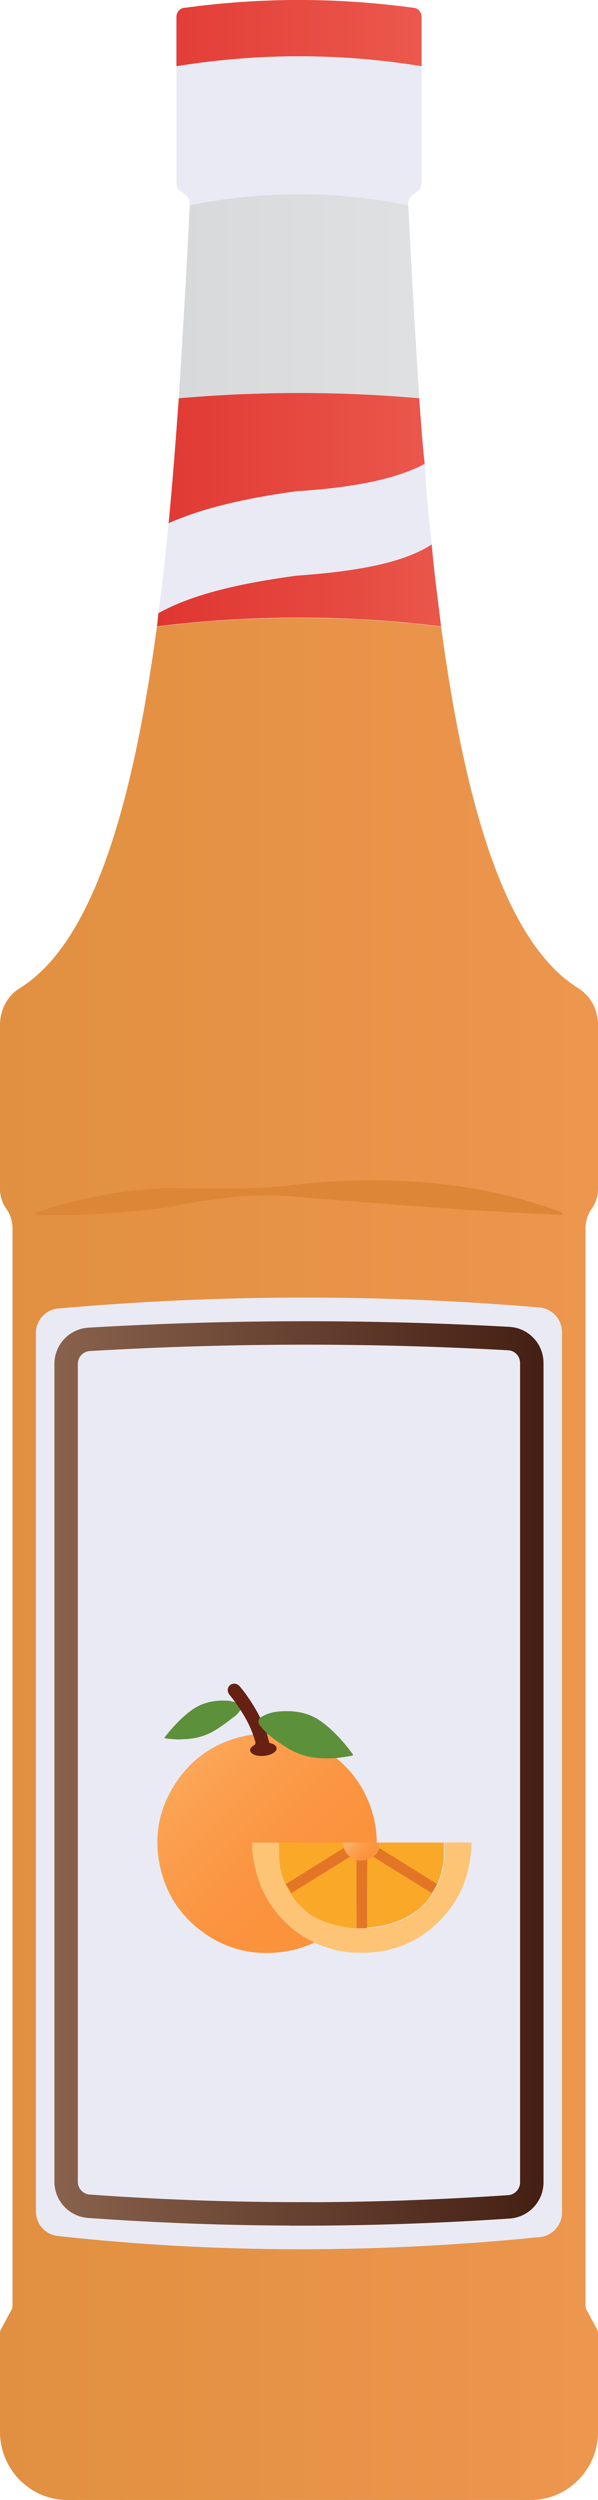
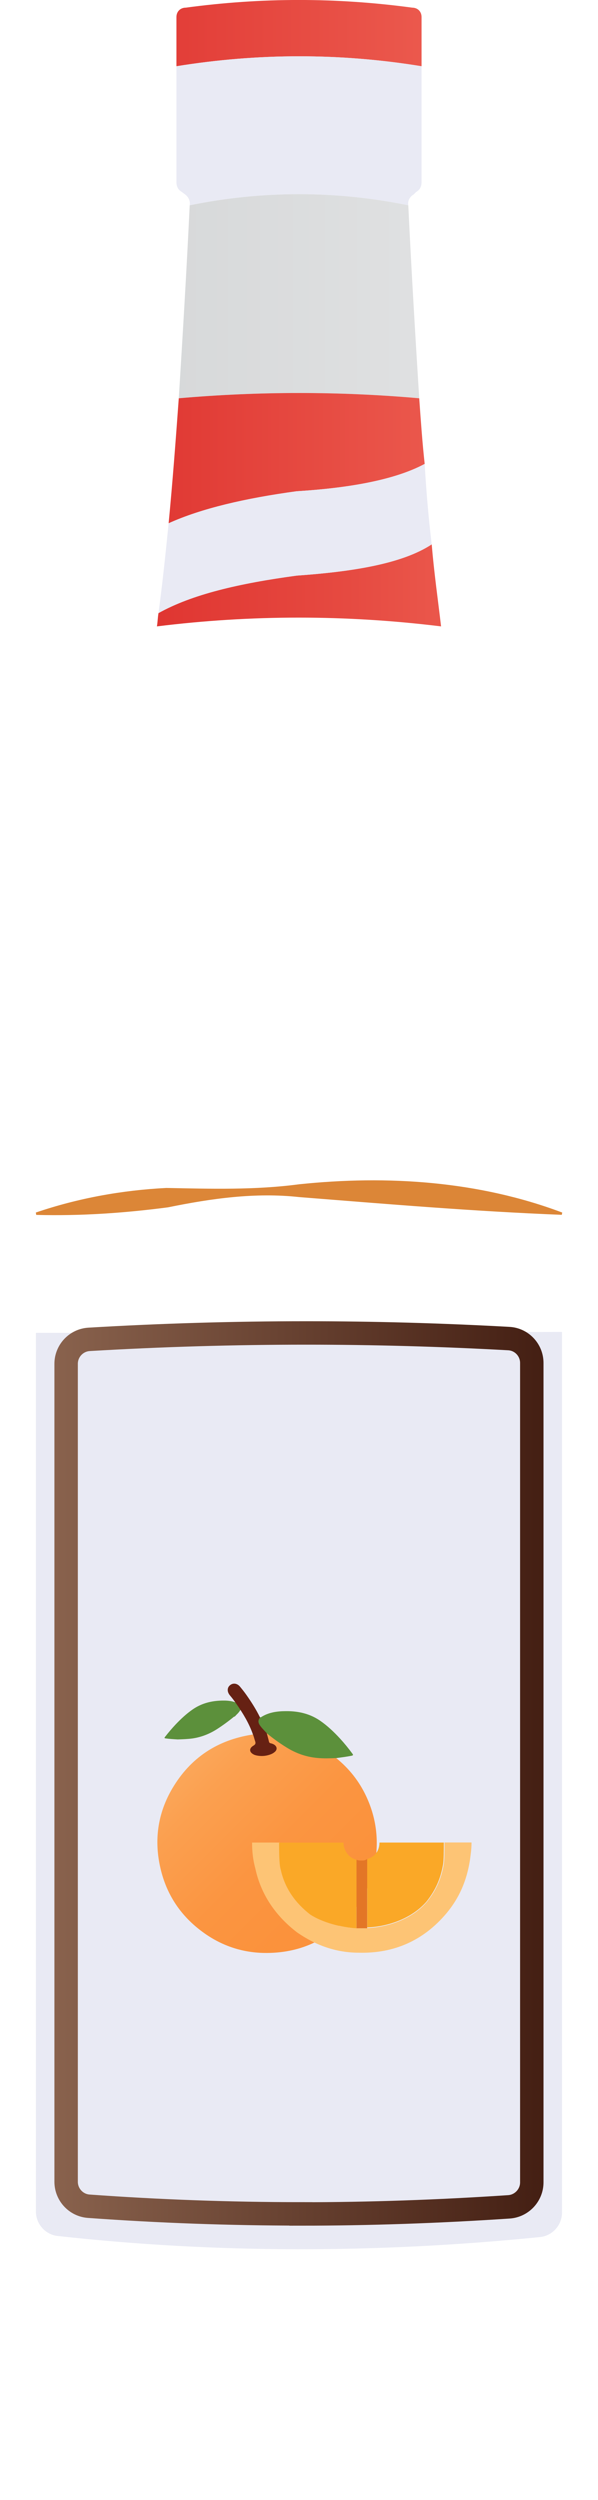
<svg xmlns="http://www.w3.org/2000/svg" id="a" data-name="Layer 1" viewBox="0 0 7.66 32">
  <defs>
    <linearGradient id="b" x1="-.515" y1=".424" x2="8.338" y2=".424" gradientUnits="userSpaceOnUse">
      <stop offset="0" stop-color="#db2726" />
      <stop offset="1" stop-color="#f37160" />
    </linearGradient>
    <linearGradient id="c" x1="-.172" y1="3.791" x2="8.076" y2="3.791" gradientUnits="userSpaceOnUse">
      <stop offset="0" stop-color="#d1d3d4" />
      <stop offset="1" stop-color="#e6e7e8" />
    </linearGradient>
    <linearGradient id="d" x1="-.54" y1="5.864" x2="8.126" y2="5.864" gradientUnits="userSpaceOnUse">
      <stop offset="0" stop-color="#db2726" />
      <stop offset=".288" stop-color="#e03833" />
      <stop offset=".856" stop-color="#ef6456" />
      <stop offset="1" stop-color="#f37160" />
    </linearGradient>
    <linearGradient id="e" x1="-.54" y1="7.493" x2="8.126" y2="7.493" gradientUnits="userSpaceOnUse">
      <stop offset="0" stop-color="#db2726" />
      <stop offset=".215" stop-color="#de302d" />
      <stop offset=".576" stop-color="#e64a41" />
      <stop offset="1" stop-color="#f37160" />
    </linearGradient>
    <linearGradient id="f" x1="-10.598" y1="19.954" x2="18.194" y2="19.954" gradientUnits="userSpaceOnUse">
      <stop offset="0" stop-color="#cd862a" />
      <stop offset=".301" stop-color="#de8e3d" />
      <stop offset=".725" stop-color="#f19853" />
      <stop offset="1" stop-color="#f89c5b" />
    </linearGradient>
    <linearGradient id="g" x1=".697" y1="22.7" x2="6.962" y2="22.7" gradientUnits="userSpaceOnUse">
      <stop offset="0" stop-color="#89624d" />
      <stop offset="1" stop-color="#441f13" />
    </linearGradient>
    <linearGradient id="h" x1="1.585" y1="21.758" x2="5.046" y2="25.219" gradientUnits="userSpaceOnUse">
      <stop offset="0" stop-color="#fdba74" />
      <stop offset=".08" stop-color="#fcb36a" />
      <stop offset=".327" stop-color="#fba050" />
      <stop offset=".552" stop-color="#fb9541" />
      <stop offset=".732" stop-color="#fb923c" />
    </linearGradient>
    <linearGradient id="i" x1="4.491" y1="23.494" x2="4.769" y2="23.772" gradientUnits="userSpaceOnUse">
      <stop offset="0" stop-color="#fdba74" />
      <stop offset=".106" stop-color="#fcb36a" />
      <stop offset=".437" stop-color="#fba050" />
      <stop offset=".738" stop-color="#fb9541" />
      <stop offset=".977" stop-color="#fb923c" />
    </linearGradient>
  </defs>
  <path d="m5.4.218v.63c-1.04-.17-2.09-.17-3.14,0V.218c0-.07.05-.12.12-.12C3.35-.033,4.31-.033,5.28.098c.07,0,.12.05.12.12Z" style="fill: url(#b);" />
  <path d="m5.4.848v1.48c0,.06-.02.1-.07.13l-.03.03c-.05.03-.08.08-.07.14-.93-.19-1.87-.19-2.8,0,.01-.06-.02-.11-.06-.14l-.04-.03c-.05-.03-.07-.07-.07-.13V.848c1.05-.17,2.1-.17,3.14,0Z" style="fill: #e9eaf4;" />
  <path d="m5.37,5.098c-1.02-.09-2.05-.09-3.08,0,.05-.8.1-1.63.14-2.47.93-.19,1.87-.19,2.8,0,.04.84.09,1.67.14,2.47Z" style="fill: url(#c);" />
  <path d="m5.44,5.938c-.39.21-.99.31-1.64.35-.66.09-1.22.22-1.64.41.05-.52.09-1.05.13-1.6,1.03-.09,2.06-.09,3.08,0,.02.28.04.57.07.84Z" style="fill: url(#d);" />
  <path d="m5.65,8.018c-1.22-.15-2.43-.15-3.64,0,.01-.06.01-.11.02-.17.43-.24,1.03-.38,1.77-.48.71-.05,1.35-.15,1.73-.4.03.36.08.71.12,1.05Z" style="fill: url(#e);" />
  <path d="m5.53,6.968c-.38.25-1.02.35-1.73.4-.74.1-1.34.24-1.77.48.05-.37.09-.75.13-1.15.42-.19.98-.32,1.64-.41.65-.04,1.25-.14,1.64-.35.02.35.05.7.09,1.03Z" style="fill: #e9eaf4;" />
-   <path d="m7.5,15.721v13.779c0,.02,0,.04.01.06l.14.26c.01.02.01.04.01.06v1.25c0,.48-.39.87-.86.87H.86c-.47,0-.86-.39-.86-.87v-1.25c0-.02,0-.04.01-.06l.14-.26c.01-.02.01-.04.01-.06v-13.779c0-.09-.03-.18-.08-.25s-.08-.16-.08-.25v-2.1c0-.19.09-.37.25-.47.94-.58,1.45-2.34,1.76-4.63,1.21-.15,2.42-.15,3.64,0,.31,2.29.82,4.05,1.76,4.63.16.1.25.28.25.47v2.1c0,.09-.03.18-.08.25s-.08.16-.08.25Z" style="fill: url(#f);" />
-   <path d="m7.199,17.049v11.273c0,.16-.123.297-.283.313-2.085.209-4.145.211-6.177-.014-.158-.017-.279-.154-.279-.313v-11.247c0-.161.124-.298.285-.312,2.055-.182,4.112-.187,6.167-.013.161.014.286.151.286.313Z" style="fill: #e9eaf4;" />
+   <path d="m7.199,17.049v11.273c0,.16-.123.297-.283.313-2.085.209-4.145.211-6.177-.014-.158-.017-.279-.154-.279-.313v-11.247Z" style="fill: #e9eaf4;" />
  <path d="m3.854,28.338c-.911,0-1.821-.033-2.718-.098-.163-.012-.289-.15-.289-.313v-10.47c0-.165.129-.303.294-.313.928-.055,1.858-.082,2.779-.082.862,0,1.732.024,2.598.072.165.009.294.147.294.312v10.489c0,.164-.129.302-.293.313-.898.06-1.79.091-2.665.091Z" style="fill: none; stroke: url(#g); stroke-miterlimit: 10; stroke-width: .3px;" />
  <path d="m.458,15.521c.543-.185,1.105-.286,1.672-.315.571.011,1.136.028,1.701-.047,1.129-.118,2.297-.043,3.371.362l-.006.029c-1.139-.045-2.236-.138-3.363-.227-.564-.062-1.127.018-1.68.131-.557.073-1.116.112-1.689.097l-.005-.03Z" style="fill: #dc8637;" />
  <g>
    <path d="m4.307,22.504c.164.133.293.295.383.487.124.264.163.54.118.828-.04.254-.142.481-.309.676-.292.341-.666.51-1.115.503-.29-.005-.554-.096-.788-.268-.279-.204-.46-.474-.539-.809-.086-.363-.038-.711.153-1.033.231-.389.575-.616,1.023-.685.003-0.0.006-.001.008-.002.012.002.013.013.016.021.007.023.013.045.02.068.008.027.003.044-.023.058-.022.012-.043.029-.039.057.003.028.027.042.05.049.084.025.165.02.24-.029.044-.029.04-.079-.011-.094-.042-.013-.06-.036-.065-.077-.002-.016-.009-.031-.013-.046-.002-.008-.009-.018.004-.025.019.004.03.019.044.03.112.091.231.17.365.226.096.04.198.054.302.059.049.002.098-.001.147-.001.01 0.0.021-.003.029.006Z" style="fill: url(#h);" />
    <path d="m4.307,22.504c-.081.003-.163.006-.244-.002-.14-.013-.269-.058-.389-.132-.091-.056-.176-.117-.258-.185-.02-.002-.028-.02-.041-.032-.025-.024-.046-.05-.061-.08-.019-.038-.015-.062.017-.093.003.001.006.004.01.002.099-.065.211-.079.326-.079.154-.001.3.032.43.12.095.065.178.144.256.228.057.062.11.127.16.195.013.017.013.023-.01.028-.065.013-.131.021-.196.03Z" style="fill: #5c903b;" />
    <path d="m2.276,22.265c.064-.002.128-.004.193-.013.112-.017.216-.058.314-.121.074-.048.145-.1.213-.156.016-.002.023-.017.034-.027.021-.019.039-.041.052-.065.017-.03.015-.049-.009-.071-.003.001-.005.004-.008.002-.075-.045-.163-.05-.254-.045-.122.007-.239.039-.346.114-.079.055-.148.12-.214.189-.048.051-.093.104-.136.159-.011.014-.011.019.007.021.051.007.102.01.154.013Z" style="fill: #5c903b;" />
    <path d="m3.331,21.98c-0.0.002 0.0.004-0.0.005-.041.049-.012.089.019.127.021.025.044.048.067.073.009.035.02.071.028.107.003.013.009.019.021.022.019.004.036.01.052.022.032.025.034.059.004.087-.02.018-.044.03-.069.038-.055.018-.111.021-.168.009-.012-.003-.024-.006-.035-.012-.058-.029-.062-.078-.006-.112.026-.015.035-.029.024-.059-.01-.028-.016-.058-.028-.086-.05-.143-.128-.271-.214-.394-.025-.036-.052-.072-.081-.106-.036-.043-.037-.094-.004-.125.038-.037.094-.033.132.012.029.035.057.07.083.107.064.091.124.185.173.285Z" style="fill: #662113;" />
    <g>
      <path d="m6.04,23.585c0,.084-.01.146-.021.23-.042.261-.136.48-.303.679-.292.345-.668.512-1.118.501-.292,0-.554-.094-.794-.261-.272-.209-.46-.48-.533-.815-.031-.115-.042-.219-.042-.334h.355c0,.105,0,.282.021.345.052.24.188.428.376.574.167.115.428.177.627.177.313.01.668-.104.867-.345.115-.146.178-.292.209-.47.01-.052.01-.188.01-.282h.345Z" style="fill: #fdc475;" />
      <path d="m4.567,23.805v.877c-.188-.01-.439-.073-.595-.177-.188-.146-.324-.334-.376-.574-.021-.063-.021-.24-.021-.345h.825c0,.105.073.199.167.219Z" style="fill: #faa827;" />
      <path d="m5.685,23.585c0,.094,0,.23-.01.282-.031.178-.094.324-.209.47-.178.209-.48.324-.762.334v-.877c.094-.021.157-.104.157-.209h.825Z" style="fill: #faa827;" />
-       <path d="m4.86,23.585c0,.105-.063.188-.157.209-.021.021-.052.021-.073.021-.021,0-.042,0-.063-.01-.094-.021-.167-.115-.167-.219h.46Z" style="fill: url(#i);" />
      <path d="m4.703,23.794v.888h-.136v-.877c.021.01.042.01.063.01.021,0,.052,0,.073-.021Z" style="fill: #e37626;" />
-       <path d="m4.488,23.763l-.754.468-.072-.115.745-.463c.002.023.013.041.024.059.011.018.028.044.056.051Z" style="fill: #e37626;" />
-       <path d="m4.774,23.763l.754.468.072-.115-.745-.463c-.002.023-.013.041-.024.059-.011.018-.028.044-.056.051Z" style="fill: #e37626;" />
    </g>
  </g>
</svg>